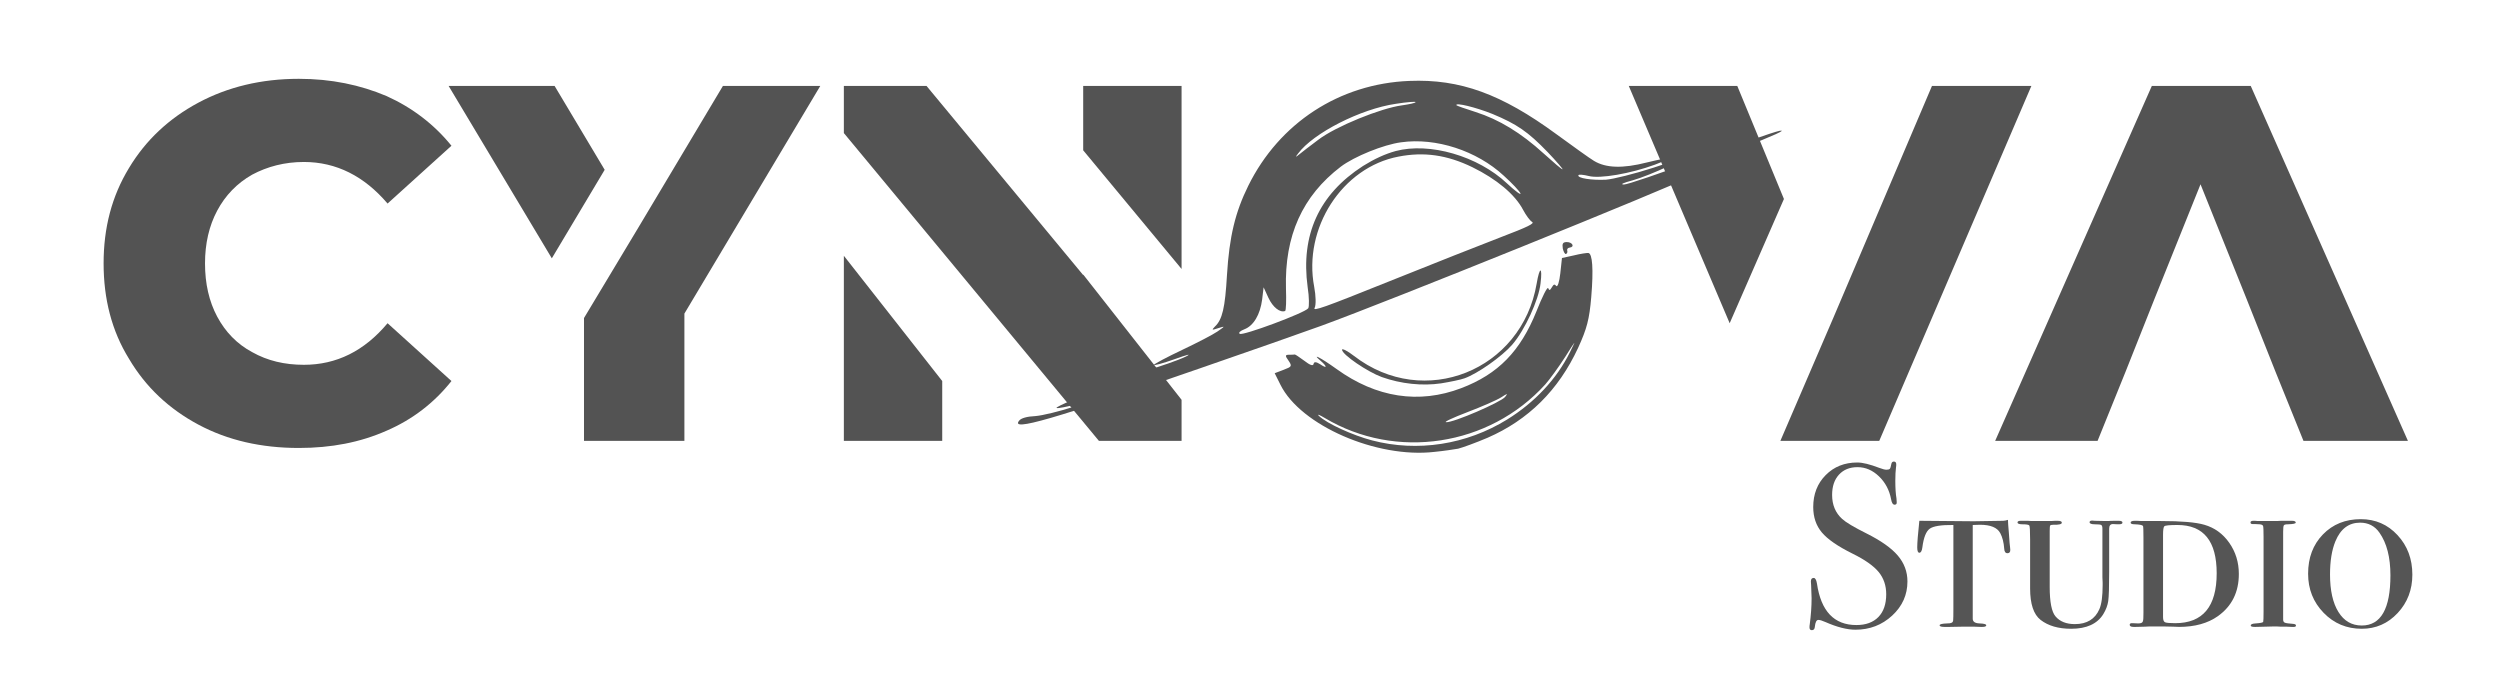
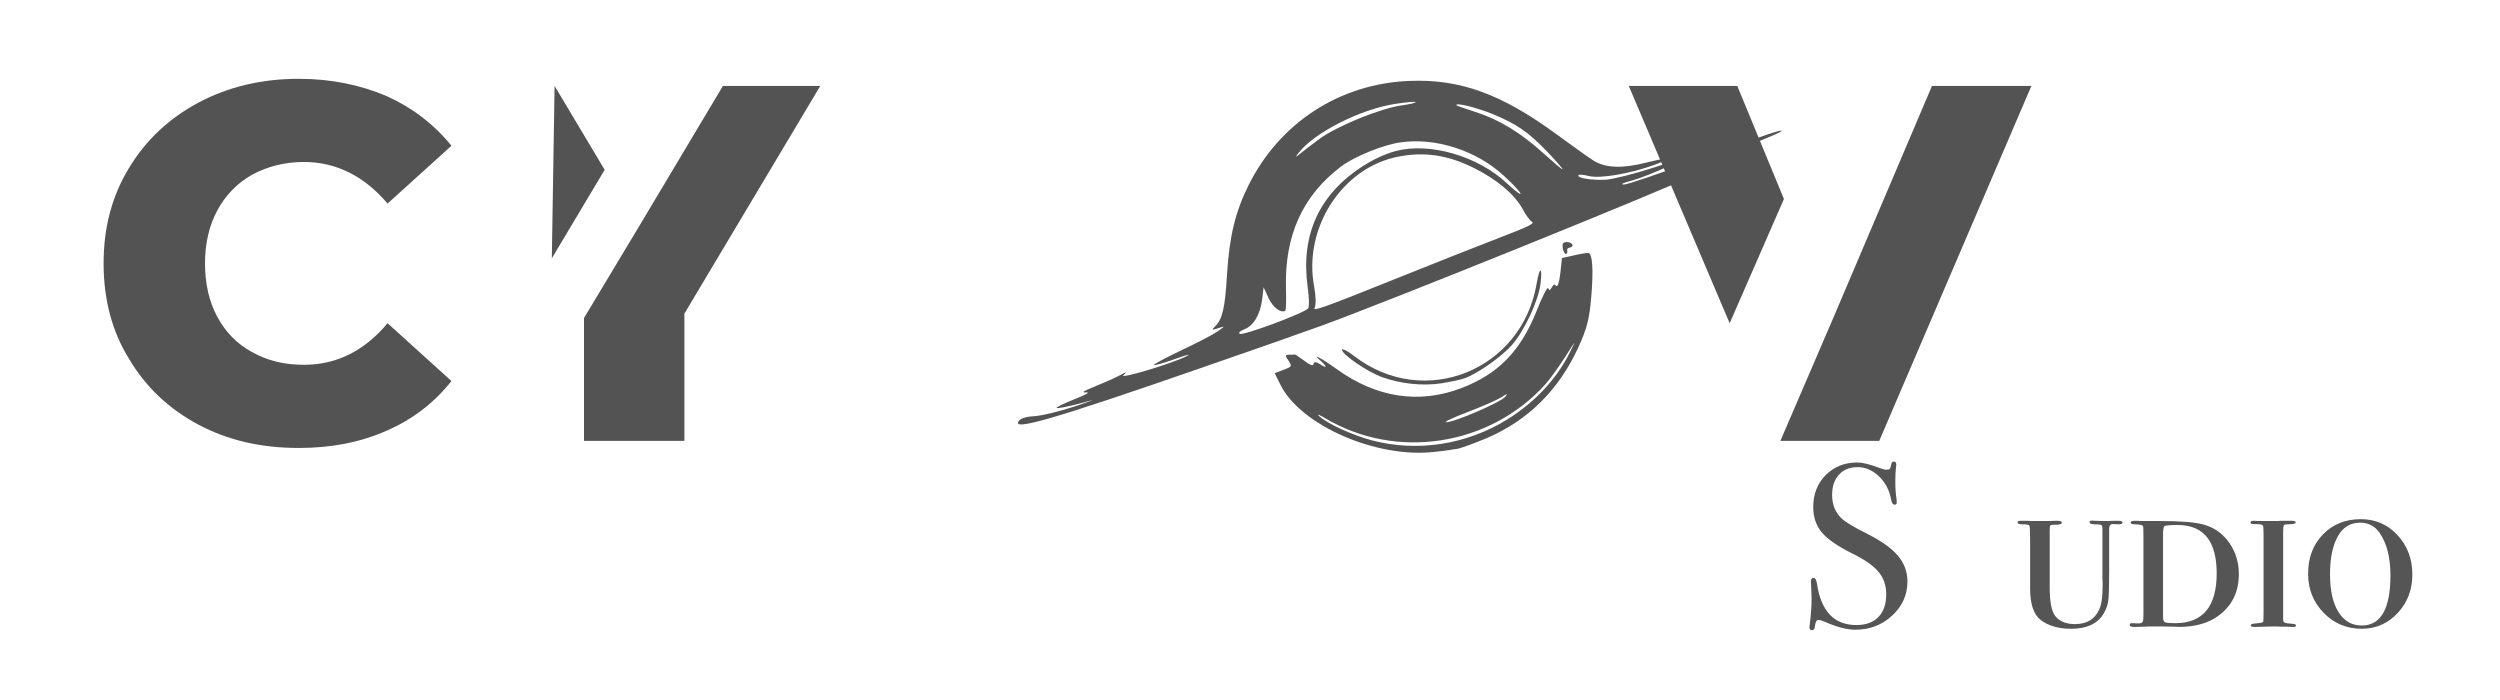
<svg xmlns="http://www.w3.org/2000/svg" xmlns:ns1="http://www.serif.com/" width="100%" height="100%" viewBox="0 0 500 140" version="1.1" xml:space="preserve" style="fill-rule:evenodd;clip-rule:evenodd;stroke-linejoin:round;stroke-miterlimit:2;">
  <path d="M381.488,116.286C381.488,118.961 380.47,121.238 378.433,123.12C376.396,125.001 373.948,125.942 371.087,125.942C369.408,125.942 367.402,125.428 365.07,124.402C364.448,124.122 363.982,123.983 363.671,123.983C363.298,123.983 363.064,124.433 362.971,125.335C362.94,125.802 362.738,126.035 362.365,126.035C362.054,126.035 361.898,125.848 361.898,125.475C361.898,125.226 361.914,125.04 361.945,124.915C362.194,123.019 362.318,121.262 362.318,119.645C362.318,119.334 362.287,118.463 362.225,117.033C362.194,116.846 362.178,116.597 362.178,116.286C362.178,115.82 362.365,115.587 362.738,115.587C363.049,115.587 363.266,115.96 363.391,116.706C364.199,122.241 366.827,125.009 371.273,125.009C373.17,125.009 374.64,124.472 375.681,123.399C376.723,122.327 377.244,120.811 377.244,118.852C377.244,117.11 376.738,115.626 375.728,114.397C374.717,113.169 372.984,111.949 370.527,110.736C367.573,109.274 365.521,107.86 364.37,106.491C363.22,105.123 362.645,103.429 362.645,101.407C362.645,98.826 363.476,96.696 365.14,95.017C366.804,93.338 368.91,92.499 371.46,92.499C372.517,92.499 373.979,92.856 375.844,93.571C376.497,93.82 376.979,93.944 377.29,93.944C377.632,93.944 377.858,93.882 377.967,93.758C378.076,93.634 378.177,93.307 378.27,92.778C378.332,92.467 378.503,92.312 378.783,92.312C379.094,92.312 379.249,92.499 379.249,92.872C379.249,93.12 379.234,93.307 379.203,93.431C379.109,94.178 379.063,95.079 379.063,96.137C379.063,97.629 379.141,98.811 379.296,99.682L379.343,100.428C379.374,100.77 379.234,100.941 378.923,100.941C378.581,100.941 378.348,100.583 378.223,99.868C377.881,98.034 377.073,96.502 375.798,95.274C374.523,94.046 373.093,93.431 371.507,93.431C369.952,93.431 368.716,93.929 367.799,94.924C366.881,95.919 366.423,97.272 366.423,98.982C366.423,100.972 367.091,102.573 368.428,103.786C369.175,104.47 370.791,105.434 373.279,106.678C376.202,108.139 378.301,109.624 379.576,111.132C380.851,112.641 381.488,114.359 381.488,116.286Z" style="fill:rgb(85,85,85);fill-rule:nonzero;" />
-   <path d="M402.058,109.99C402.058,110.425 401.871,110.643 401.498,110.643C401.094,110.643 400.876,110.347 400.845,109.756C400.752,108.482 400.487,107.44 400.052,106.631C399.461,105.512 398.109,104.952 395.994,104.952C395.683,104.952 395.201,104.968 394.548,104.999L394.548,123.749C394.548,124.34 394.999,124.651 395.901,124.682C396.803,124.713 397.254,124.838 397.254,125.055C397.254,125.273 396.989,125.382 396.461,125.382L396.134,125.382C395.854,125.382 395.419,125.366 394.828,125.335L392.496,125.335C391.843,125.366 391.003,125.382 389.977,125.382L388.858,125.382C388.236,125.382 387.925,125.273 387.925,125.055C387.925,124.838 388.438,124.713 389.464,124.682C389.837,124.682 390.086,124.651 390.21,124.589C390.459,124.527 390.599,124.363 390.63,124.099C390.661,123.835 390.677,123.05 390.677,121.744L390.677,104.999C388.251,104.968 386.673,105.217 385.943,105.745C385.212,106.274 384.722,107.518 384.473,109.477C384.38,110.192 384.178,110.549 383.867,110.549C383.587,110.549 383.447,110.192 383.447,109.477C383.447,108.575 383.587,106.802 383.867,104.159L394.735,104.253C395.699,104.253 397.658,104.221 400.612,104.159C400.861,104.159 401.187,104.097 401.591,103.973L401.638,104.952L401.778,106.631L401.918,108.59L402.011,109.43C402.042,109.71 402.058,109.896 402.058,109.99Z" style="fill:rgb(85,85,85);fill-rule:nonzero;" />
  <path d="M424.493,104.532C424.493,104.75 424.244,104.859 423.747,104.859L423.514,104.859C423.203,104.828 422.892,104.812 422.581,104.812C422.083,104.812 421.834,105.123 421.834,105.745L421.834,114.374C421.834,117.39 421.772,119.334 421.648,120.204C421.523,121.075 421.197,121.946 420.668,122.816C419.456,124.775 417.31,125.755 414.232,125.755C411.682,125.755 409.645,125.164 408.121,123.983C406.722,122.894 406.022,120.795 406.022,117.686L406.022,107.844C406.022,106.165 405.968,105.248 405.859,105.092C405.75,104.937 405.292,104.859 404.483,104.859C403.83,104.859 403.504,104.735 403.504,104.486C403.504,104.268 403.721,104.159 404.157,104.159L405.603,104.159C405.914,104.19 406.147,104.206 406.302,104.206L410.22,104.206C410.438,104.206 410.702,104.19 411.013,104.159L411.526,104.159C412.086,104.159 412.366,104.284 412.366,104.532C412.366,104.843 411.791,104.983 410.64,104.952C410.298,104.952 410.096,105.007 410.034,105.115C409.972,105.224 409.94,105.574 409.94,106.165L409.94,117.359C409.94,120.407 410.329,122.381 411.107,123.283C411.977,124.309 413.268,124.822 414.978,124.822C417.372,124.822 419.005,123.827 419.875,121.837C420.311,120.842 420.528,119.24 420.528,117.033C420.528,117.064 420.528,116.893 420.528,116.52C420.497,116.178 420.482,115.82 420.482,115.447L420.482,105.745C420.482,105.341 420.404,105.092 420.249,104.999C420.093,104.906 419.666,104.859 418.966,104.859C418.266,104.859 417.916,104.719 417.916,104.439C417.916,104.221 418.103,104.113 418.476,104.113C418.632,104.113 418.787,104.128 418.943,104.159L421.088,104.206L421.601,104.206C421.943,104.175 422.441,104.159 423.094,104.159L423.747,104.159C424.244,104.159 424.493,104.284 424.493,104.532Z" style="fill:rgb(85,85,85);fill-rule:nonzero;" />
  <path d="M447.768,114.794C447.768,118.432 446.369,121.246 443.57,123.236C441.549,124.667 438.952,125.382 435.781,125.382C435.874,125.382 435.509,125.366 434.685,125.335C433.861,125.304 432.593,125.289 430.883,125.289L429.857,125.289C429.919,125.289 429.639,125.304 429.017,125.335C428.396,125.366 427.774,125.382 427.152,125.382L426.732,125.382C426.203,125.382 425.939,125.242 425.939,124.962C425.939,124.713 426.126,124.604 426.499,124.636L427.571,124.682C428.193,124.713 428.535,124.542 428.598,124.169C428.66,124.045 428.691,123.501 428.691,122.537L428.691,107.564C428.691,106.072 428.66,105.279 428.598,105.185C428.442,104.999 427.898,104.89 426.965,104.859C426.405,104.859 426.126,104.75 426.126,104.532C426.126,104.284 426.405,104.159 426.965,104.159C426.903,104.159 427.043,104.159 427.385,104.159C427.758,104.19 428.318,104.206 429.064,104.206L432.189,104.206C436.263,104.206 439.154,104.455 440.865,104.952C442.917,105.543 444.581,106.748 445.856,108.567C447.13,110.386 447.768,112.462 447.768,114.794ZM443.337,114.654C443.337,108.217 440.725,104.999 435.501,104.999C433.915,104.999 433.036,105.084 432.865,105.255C432.694,105.426 432.609,105.994 432.609,106.958L432.609,123.423C432.609,123.983 432.741,124.325 433.005,124.449C433.27,124.573 433.946,124.636 435.034,124.636C440.569,124.636 443.337,121.308 443.337,114.654Z" style="fill:rgb(85,85,85);fill-rule:nonzero;" />
  <path d="M459.195,125.102C459.195,125.289 459.055,125.382 458.776,125.382L458.309,125.382L457.33,125.335L456.117,125.335C455.868,125.335 455.604,125.32 455.324,125.289L454.811,125.289C454.5,125.289 453.917,125.304 453.062,125.335C452.207,125.366 451.562,125.382 451.126,125.382L450.94,125.382C450.411,125.382 450.147,125.289 450.147,125.102C450.147,124.853 450.489,124.713 451.173,124.682C452.106,124.62 452.595,124.511 452.642,124.356C452.689,124.2 452.712,123.532 452.712,122.35L452.712,107.331C452.712,106.118 452.681,105.411 452.619,105.209C452.557,105.007 452.323,104.89 451.919,104.859L450.986,104.812L450.52,104.812C450.24,104.812 450.1,104.703 450.1,104.486C450.1,104.268 450.302,104.159 450.706,104.159C450.675,104.159 450.769,104.159 450.986,104.159C451.204,104.19 451.546,104.206 452.012,104.206L455.371,104.206C455.557,104.206 455.837,104.19 456.21,104.159L458.402,104.159C458.9,104.159 459.149,104.284 459.149,104.532C459.149,104.719 458.62,104.828 457.563,104.859C457.128,104.859 456.863,104.929 456.77,105.069C456.677,105.209 456.63,105.636 456.63,106.351L456.63,123.936C456.63,124.247 456.747,124.449 456.98,124.542C457.213,124.636 457.765,124.713 458.636,124.775C459.009,124.807 459.195,124.915 459.195,125.102Z" style="fill:rgb(85,85,85);fill-rule:nonzero;" />
  <path d="M482.47,114.934C482.47,117.95 481.491,120.508 479.532,122.607C477.573,124.705 475.178,125.755 472.349,125.755C469.332,125.755 466.79,124.69 464.723,122.56C462.655,120.43 461.621,117.826 461.621,114.747C461.621,111.544 462.608,108.925 464.583,106.888C466.557,104.851 469.084,103.833 472.162,103.833C475.085,103.833 477.534,104.898 479.508,107.028C481.483,109.158 482.47,111.793 482.47,114.934ZM478.086,115.074C478.086,111.467 477.355,108.621 475.894,106.538C474.961,105.201 473.67,104.532 472.022,104.532C469.752,104.532 468.104,105.776 467.078,108.264C466.363,110.005 466.005,112.213 466.005,114.887C466.005,118.09 466.565,120.593 467.684,122.397C468.804,124.2 470.359,125.102 472.349,125.102C476.173,125.102 478.086,121.759 478.086,115.074Z" style="fill:rgb(85,85,85);fill-rule:nonzero;" />
  <g id="layer101">
    <path d="M291.634,89.736C290.804,89.886 288.651,90.206 286.886,90.377C275.359,91.716 260.134,85.088 256.101,76.972L254.937,74.642L256.729,73.959C258.376,73.332 258.455,73.247 257.685,72.098C256.988,71.143 257.029,70.961 257.8,70.945C258.358,70.954 258.85,70.934 258.947,70.897C259.043,70.86 259.872,71.433 260.871,72.161C261.972,73.017 262.623,73.269 262.718,72.789C262.812,72.309 263.207,72.325 264.083,72.88C265.434,73.807 265.482,73.345 264.153,72.187C262.197,70.547 264.04,71.453 267.322,73.809C275.274,79.546 283.811,80.843 292.24,77.635C299.652,74.812 304.071,70.246 307.296,62.251C308.451,59.315 309.496,57.253 309.644,57.641C309.829,58.125 309.993,58.118 310.359,57.479C310.727,56.84 310.92,56.767 311.25,57.195C311.524,57.48 311.871,56.35 312.062,54.667L312.393,51.602L314.799,51.074C316.113,50.74 317.436,50.569 317.666,50.592C318.492,50.722 318.719,53.798 318.25,59.412C317.878,63.825 317.384,65.732 315.626,69.563C311.7,78.046 305.65,84.011 297.514,87.552C295.129,88.571 292.494,89.519 291.634,89.736ZM301.446,83.892C306.962,80.461 311.343,75.797 313.974,70.469C315.289,67.806 315.259,67.872 313.044,71.378C311.72,73.435 309.936,75.889 309.044,76.895C297.832,89.261 279.166,92.098 264.943,83.59C263.866,82.946 263.35,82.755 263.795,83.195C265.435,84.734 270.537,87.063 274.419,88.08C283.477,90.456 293.274,88.944 301.446,83.892ZM301.011,79.399C301.65,78.6 301.504,78.655 300.21,79.482C299.363,80.025 296.318,81.351 293.459,82.439C290.602,83.528 288.671,84.429 289.229,84.438C290.71,84.541 300.136,80.453 301.011,79.399Z" style="fill:rgb(83,83,83);fill-rule:nonzero;" />
    <path d="M288.214,76.671C284.43,77.224 280.211,76.779 276.364,75.414C273.532,74.386 268.448,70.941 268.407,69.958C268.393,69.629 269.482,70.158 270.822,71.201C284.794,81.967 304.382,74.122 307.339,56.687C307.918,53.25 308.524,53.241 308.11,56.671C307.757,59.967 304.96,66.024 302.457,68.92C300.376,71.32 295.515,74.724 292.928,75.653C292.153,75.948 289.989,76.383 288.214,76.671Z" style="fill:rgb(83,83,83);fill-rule:nonzero;" />
    <path d="M312.559,49.709C312.402,48.714 312.571,48.429 313.341,48.412C314.506,48.412 314.991,49.393 313.93,49.52C313.553,49.552 313.336,49.856 313.447,50.146C313.539,50.39 313.438,50.705 313.196,50.797C313.002,50.871 312.702,50.375 312.559,49.709Z" style="fill:rgb(83,83,83);fill-rule:nonzero;" />
    <path d="M264.251,65.161C260.647,66.477 249.831,70.263 240.273,73.569C210.438,83.93 201.943,86.386 203.85,84.109C204.224,83.633 205.423,83.287 207.061,83.218C208.517,83.109 211.91,82.259 214.63,81.391C219.452,79.776 219.5,79.758 215.67,80.773C213.495,81.324 211.543,81.734 211.324,81.596C211.075,81.524 212.618,80.77 214.731,79.91C217.378,78.847 218.116,78.455 217.182,78.478C216.199,78.519 216.646,78.238 218.953,77.304C220.679,76.592 222.919,75.628 223.929,75.077C225.309,74.329 225.521,74.304 224.73,74.994C223.443,75.984 233.814,72.922 237.191,71.304C238.395,70.678 237.486,70.913 234.949,71.824C232.557,72.679 230.643,73.186 230.781,72.967C230.871,72.767 233.407,71.413 236.415,69.99C239.423,68.568 242.618,66.908 243.495,66.296C245.072,65.196 245.072,65.196 243.631,65.635C242.353,66.066 242.286,66.036 242.961,65.334C244.478,63.925 245.018,61.556 245.397,54.977C245.863,47.312 247.052,42.422 249.652,37.162C255.851,24.595 267.891,16.738 281.879,16.183C291.985,15.774 300.281,18.773 311.286,26.842C314.587,29.245 317.953,31.68 318.812,32.185C321.185,33.612 324.504,33.734 329.358,32.497C331.794,31.902 333.909,31.485 334.043,31.545C334.177,31.605 332.809,32.236 330.968,32.938C326.153,34.714 319.965,35.795 317.741,35.199C316.696,34.932 315.725,34.858 315.683,35.04C315.413,35.642 318.352,36.076 321.185,35.941C322.64,35.831 326.846,34.785 330.698,33.539L337.591,31.248L333.542,33.288C331.339,34.349 328.16,35.615 326.554,36.06C324.592,36.586 323.98,36.874 324.769,36.906C325.394,36.945 332.124,34.66 339.747,31.813C347.372,28.966 354.616,26.43 355.901,26.163C357.464,25.9 354.952,27.023 348.11,29.739C342.558,31.909 338.235,33.665 338.513,33.671C338.841,33.657 339.999,33.493 341.138,33.281C343.06,32.938 342.933,33.041 339.477,34.746C332.596,38.087 277.889,60.19 264.251,65.161ZM300.159,47.441C305.633,45.357 306.934,44.694 306.429,44.388C306.009,44.16 305.209,43.077 304.62,41.97C302.998,38.871 299.276,35.796 294.501,33.454C289.391,30.962 284.771,30.335 279.711,31.319C268.43,33.452 260.592,45.643 262.841,57.377C263.177,59.136 263.223,61.004 262.934,61.557C262.459,62.349 264.755,61.53 277.791,56.29C286.262,52.898 296.332,48.897 300.159,47.441ZM337.42,33.421C337.171,33.349 336.88,33.46 336.741,33.679C336.67,33.927 336.87,34.019 337.21,33.889C337.549,33.759 337.639,33.559 337.42,33.421ZM261.643,61.661C261.859,61.357 261.844,59.421 261.531,57.433C260.107,46.992 263.786,38.881 272.603,33.194C274.889,31.768 277.014,30.794 279.122,30.212C285.921,28.401 295.587,31.21 301.378,36.659C303.019,38.199 304.255,39.114 304.089,38.678C303.922,38.242 302.428,36.648 300.74,35.127C295.346,30.137 287.178,27.478 280.23,28.459C276.689,28.92 270.834,31.316 268.163,33.331C260.469,39.2 256.898,47.16 257.194,57.698C257.278,60.106 257.216,62.127 257.022,62.2C256.005,62.587 254.58,61.466 253.696,59.584L252.721,57.459L252.43,59.899C252.032,62.935 250.714,65.156 248.874,65.857C248.051,66.171 247.639,66.549 247.945,66.765C248.504,67.218 260.992,62.575 261.643,61.661ZM309.55,30.442C305.604,26.342 303.358,24.813 298.482,22.786C295.144,21.45 291.05,20.456 291.271,21.038C291.308,21.135 293.04,21.751 295.119,22.402C299.792,23.896 304.186,26.549 308.775,30.737C310.72,32.493 312.371,33.916 312.516,33.861C312.613,33.824 311.301,32.272 309.55,30.442ZM263.67,27.942C267.151,25.285 276.185,21.624 280.411,21.068C281.83,20.861 283.066,20.612 283.108,20.43C283.217,20.278 281.433,20.402 279.184,20.759C272.139,21.777 262.662,26.606 259.618,30.705C259.028,31.484 259.047,31.532 259.808,30.91C260.267,30.512 262.032,29.176 263.67,27.942Z" style="fill:rgb(83,83,83);fill-rule:nonzero;" />
  </g>
  <path id="path905624" d="M39.685,84.928C45.567,88.072 52.261,89.593 59.766,89.593C66.256,89.593 72.036,88.478 77.311,86.144C82.483,83.914 86.844,80.567 90.291,76.206L77.514,64.645C72.849,70.223 67.27,72.96 60.78,72.96C56.926,72.96 53.477,72.149 50.436,70.426C47.393,68.803 45.06,66.369 43.438,63.326C41.815,60.284 41.003,56.734 41.003,52.678C41.003,48.722 41.815,45.173 43.438,42.131C45.06,39.088 47.393,36.653 50.436,34.93C53.477,33.308 56.926,32.395 60.78,32.395C67.27,32.395 72.849,35.234 77.514,40.71L90.291,29.149C86.844,24.89 82.483,21.543 77.311,19.211C72.036,16.979 66.256,15.763 59.766,15.763C52.261,15.763 45.567,17.385 39.685,20.529C33.803,23.673 29.138,28.034 25.791,33.612C22.343,39.291 20.72,45.578 20.72,52.678C20.72,59.777 22.343,66.166 25.791,71.744C29.138,77.423 33.803,81.784 39.685,84.928Z" style="fill:rgb(83,83,83);fill-rule:nonzero;" />
-   <path id="path905626" d="M120.935,33.96L110.917,17.182L89.721,17.182L110.364,51.664" style="fill:rgb(83,83,83);fill-rule:nonzero;" />
+   <path id="path905626" d="M120.935,33.96L110.917,17.182L110.364,51.664" style="fill:rgb(83,83,83);fill-rule:nonzero;" />
  <path id="path9056261" ns1:id="path905626" d="M116.799,63.607L116.799,88.173L136.88,88.173L136.88,62.718L164.059,17.182L144.587,17.182L127.753,45.375" style="fill:rgb(83,83,83);fill-rule:nonzero;" />
-   <path id="path905628" d="M168.771,88.173L188.445,88.173L188.445,76.206L168.771,51.157L168.771,88.173ZM216.638,17.182L216.638,30.062L236.314,53.793L236.314,17.182L216.638,17.182ZM216.638,55.011L185.301,17.182L168.771,17.182L168.771,26.614L188.445,50.345L219.782,88.173L236.314,88.173L236.314,79.959L216.638,54.908L216.638,55.011Z" style="fill:rgb(83,83,83);fill-rule:nonzero;" />
  <path id="path905632" d="M347.455,17.182L325.752,17.182L345.934,64.645L356.786,39.798L347.455,17.182ZM386.398,17.182L366.724,63.427L356.076,88.173L375.851,88.173L406.277,17.182L386.398,17.182Z" style="fill:rgb(83,83,83);fill-rule:nonzero;" />
-   <path id="path905634" d="M450.145,17.182L430.369,17.182L399.032,88.173L419.517,88.173L425.096,74.381L430.978,59.575L440.105,36.857L449.232,59.575L455.114,74.381L460.692,88.173L481.584,88.173L450.145,17.182Z" style="fill:rgb(83,83,83);fill-rule:nonzero;" />
</svg>